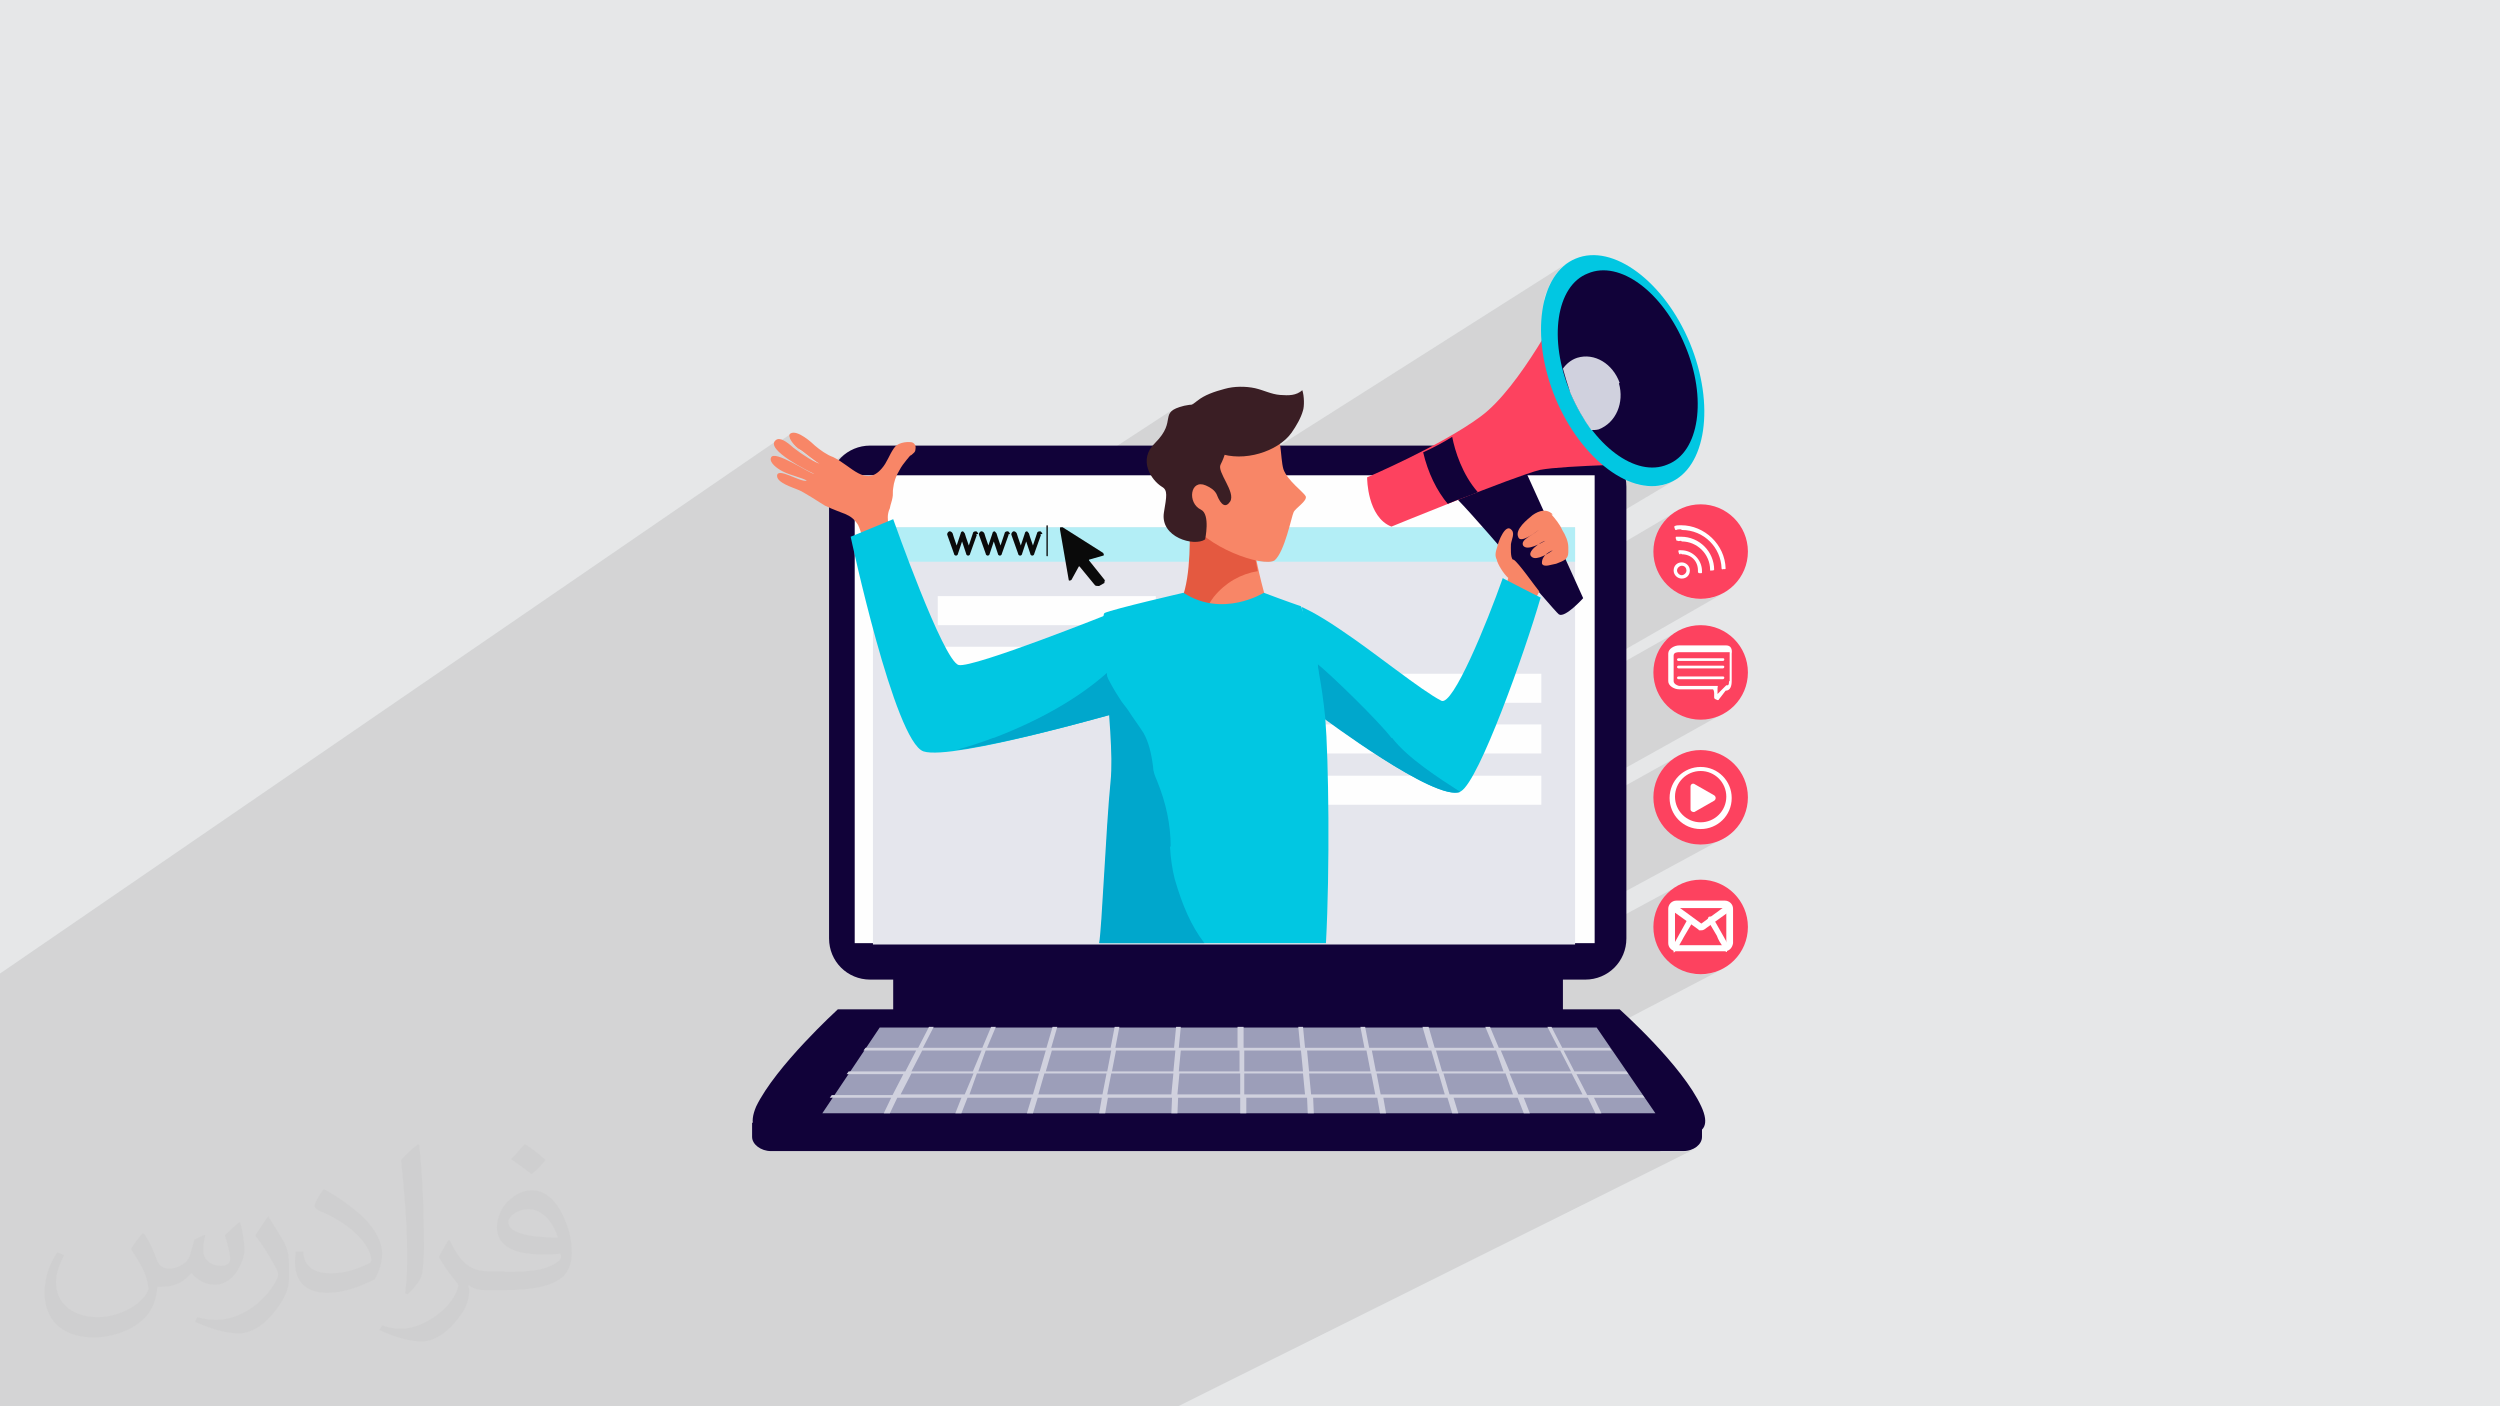
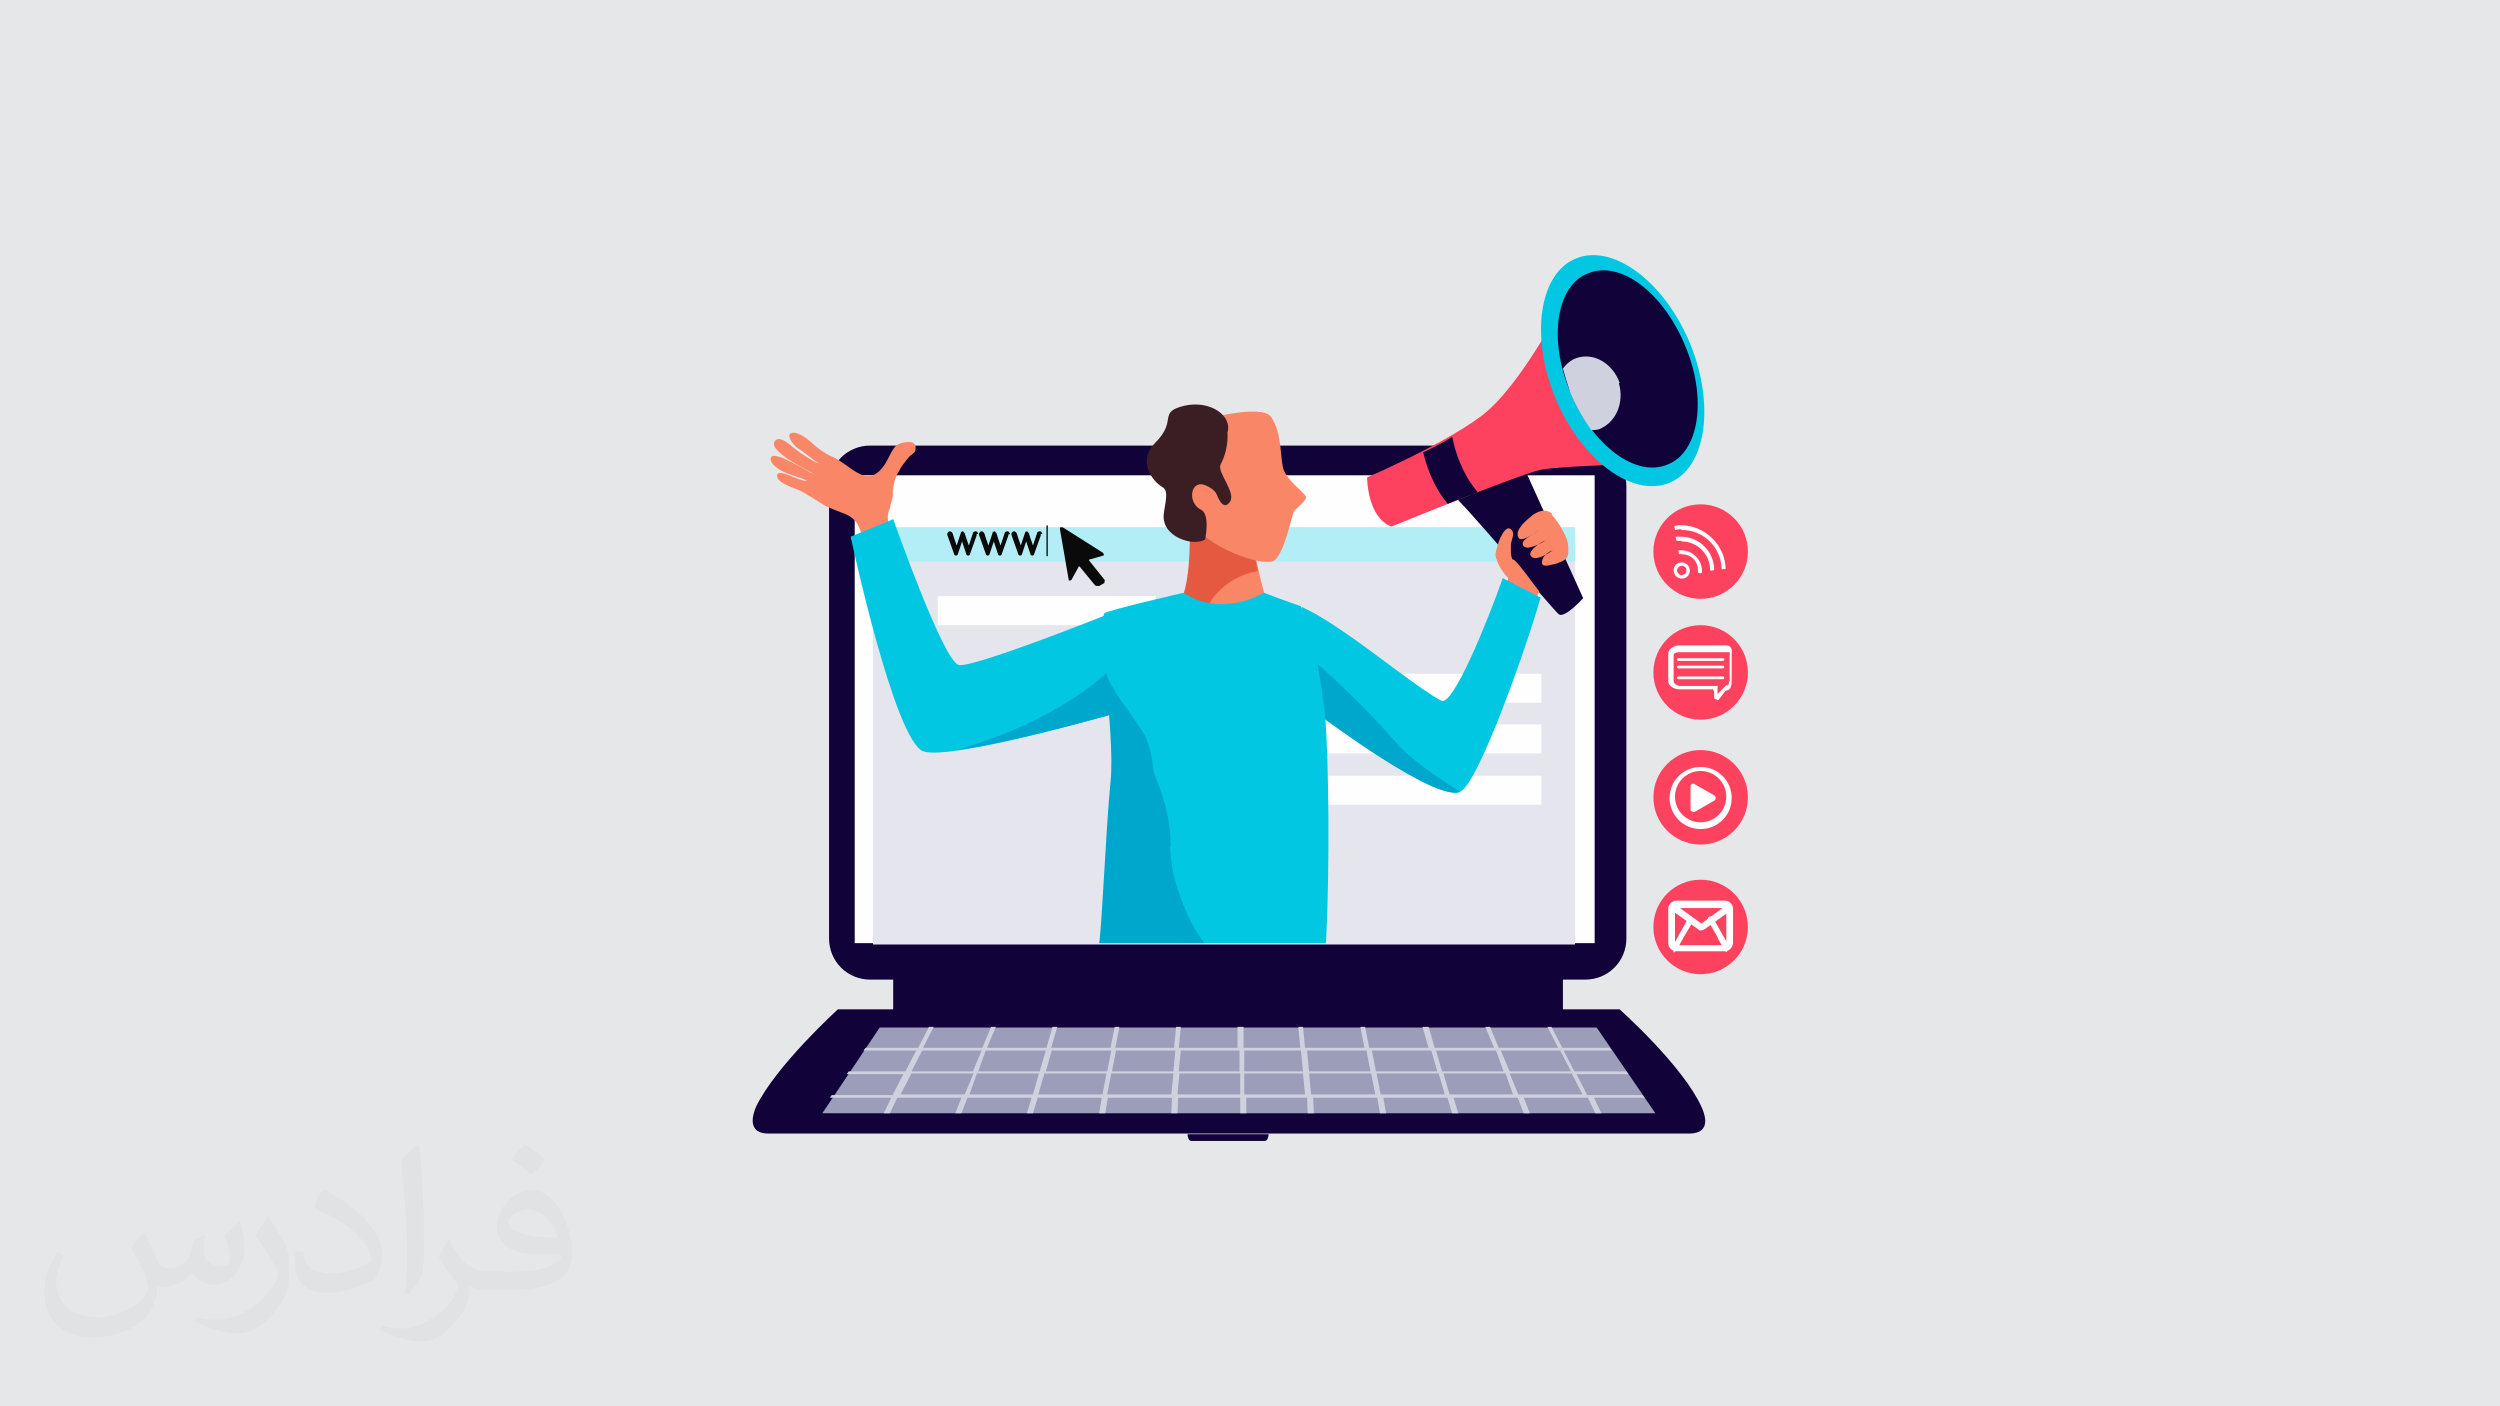
<svg xmlns="http://www.w3.org/2000/svg" xml:space="preserve" width="3.703in" height="2.083in" version="1.1" style="shape-rendering:geometricPrecision; text-rendering:geometricPrecision; image-rendering:optimizeQuality; fill-rule:evenodd; clip-rule:evenodd" viewBox="0 0 3703 2083">
  <defs>
    <style type="text/css">
   
    .fil14 {fill:#00A7CC}
    .fil13 {fill:#01C7E2}
    .fil15 {fill:#0A0A0A}
    .fil3 {fill:#110239}
    .fil11 {fill:#3A1E24}
    .fil5 {fill:#9C9EB9}
    .fil8 {fill:#B3EEF6}
    .fil6 {fill:#D0D1DE}
    .fil10 {fill:#E45940}
    .fil7 {fill:#E5E6ED}
    .fil0 {fill:#E6E7E8}
    .fil9 {fill:#F88667}
    .fil12 {fill:#FD425F}
    .fil4 {fill:#FEFEFE}
    .fil16 {fill:white}
    .fil2 {fill:#373435;fill-opacity:0.031}
    .fil1 {fill:#373435;fill-opacity:0.102}
   
  </style>
  </defs>
  <g id="Layer_x0020_1">
    <polygon class="fil0" points="0,0 3703,0 3703,2083 0,2083 " />
-     <polygon class="fil1" points="652,2083 649,2083 649,2083 649,2083 648,2083 643,2083 637,2083 635,2083 630,2083 624,2083 623,2083 615,2083 615,2083 613,2083 611,2083 610,2083 608,2083 606,2083 598,2083 598,2083 596,2083 593,2083 591,2083 580,2083 577,2083 576,2083 575,2083 575,2083 574,2083 573,2083 572,2083 570,2083 567,2083 566,2083 557,2083 557,2083 555,2083 552,2083 552,2083 537,2083 537,2083 535,2083 529,2083 529,2083 529,2083 525,2083 522,2083 521,2083 516,2083 512,2083 507,2083 491,2083 488,2083 485,2083 483,2083 480,2083 476,2083 465,2083 455,2083 449,2083 443,2083 437,2083 437,2083 436,2083 434,2083 423,2083 414,2083 408,2083 402,2083 400,2083 391,2083 389,2083 368,2083 366,2083 357,2083 356,2083 352,2083 343,2083 340,2083 319,2083 314,2083 309,2083 305,2083 299,2083 283,2083 277,2083 262,2083 260,2083 251,2083 245,2083 243,2083 235,2083 219,2083 214,2083 199,2083 180,2083 179,2083 172,2083 158,2083 140,2083 123,2083 114,2083 103,2083 101,2083 75,2083 42,2083 0,2083 0,2071 0,2069 0,2067 0,2051 0,2048 0,2047 0,2036 0,2020 0,2016 0,2013 0,2008 0,2001 0,2001 0,1996 0,1996 0,1995 0,1989 0,1988 0,1985 0,1980 0,1980 0,1962 0,1955 0,1939 0,1937 0,1936 0,1932 0,1919 0,1908 0,1904 0,1896 0,1895 0,1895 0,1895 0,1894 0,1894 0,1891 0,1891 0,1887 0,1882 0,1882 0,1879 0,1873 0,1866 0,1865 0,1863 0,1861 0,1861 0,1860 0,1855 0,1855 0,1855 0,1855 0,1854 0,1847 0,1843 0,1824 0,1822 0,1817 0,1817 0,1815 0,1813 0,1813 0,1805 0,1804 0,1796 0,1794 0,1793 0,1792 0,1791 0,1785 0,1785 0,1784 0,1783 0,1782 0,1780 0,1780 0,1780 0,1779 0,1779 0,1778 0,1778 0,1778 0,1777 0,1777 0,1777 0,1773 0,1770 0,1770 0,1770 0,1769 0,1769 0,1768 0,1766 0,1764 0,1762 0,1759 0,1759 0,1759 0,1759 0,1759 0,1757 0,1756 0,1754 0,1753 0,1753 0,1752 0,1752 0,1752 0,1747 0,1745 0,1745 0,1744 0,1743 0,1743 0,1743 0,1742 0,1740 0,1738 0,1736 0,1734 0,1733 0,1733 0,1732 0,1732 0,1731 0,1730 0,1728 0,1728 0,1727 0,1721 0,1717 0,1717 0,1717 0,1712 0,1709 0,1707 0,1706 0,1645 0,1637 0,1631 0,1621 0,1580 0,1580 0,1573 0,1573 0,1571 0,1569 0,1556 0,1556 0,1555 0,1548 0,1524 0,1521 0,1520 0,1519 0,1512 0,1489 0,1488 0,1487 0,1476 0,1460 0,1460 0,1446 0,1442 1150,653 1148,656 1147,659 1147,659 1171,643 1170,645 1169,648 1171,651 1173,655 1176,659 1179,662 1183,665 1185,667 1187,668 1191,671 1195,674 1200,678 1205,682 1209,685 1213,687 1215,688 1200,699 1202,700 1205,702 1207,702 1194,711 1194,711 1255,670 1250,674 1246,678 1242,682 1238,687 1235,692 1233,697 1231,703 1229,708 1228,715 1228,721 1228,729 1329,661 1327,663 1325,665 1322,669 1320,673 1318,677 1316,681 1314,685 1312,688 1309,692 1306,695 1302,700 1297,703 1296,704 1308,704 1349,676 1350,675 1308,704 1588,704 1738,606 1735,608 1733,610 1732,613 1731,616 1730,619 1730,622 1777,591 1772,594 1769,597 1766,600 1762,603 1758,606 1754,610 1751,613 1748,617 1747,620 1749,623 1752,626 1754,628 1756,630 1757,633 1758,634 1771,626 1769,628 1767,630 1765,632 1763,635 1761,638 1762,640 1766,645 1770,650 1775,654 1780,658 1786,661 1792,664 1793,665 1929,577 1925,580 1793,665 1798,667 1805,670 1812,672 1819,674 1827,675 1835,675 1842,675 1850,674 1858,673 1865,671 1873,668 1880,666 1887,662 1893,659 1822,704 1826,704 2324,388 2320,391 2315,394 2311,398 2308,402 2304,407 2301,412 2298,417 2295,422 2293,428 2290,434 2288,440 2287,445 2344,410 2348,407 2352,405 2357,404 2361,402 2366,402 2370,401 2375,401 2380,401 2385,402 2390,402 2395,404 2400,405 2405,407 2410,409 2415,412 2419,415 2424,418 2429,421 2434,425 2439,429 2444,433 2448,438 2453,443 2457,448 2462,453 2466,459 2470,465 2474,471 2478,477 2482,484 2486,490 2489,497 2493,505 2496,512 2499,519 2501,527 2504,534 2506,541 2508,548 2509,556 2511,563 2512,570 2513,577 2514,584 2514,591 2514,597 2514,604 2514,610 2513,616 2513,622 2512,628 2511,634 2509,640 2507,645 2506,650 2503,655 2501,659 2498,664 2496,668 2493,672 2489,675 2486,679 2482,681 2478,684 2424,717 2429,718 2434,719 2440,720 2446,720 2451,720 2457,720 2462,719 2468,717 2473,715 2478,713 2483,710 2362,782 2362,829 2486,756 2480,760 2475,764 2470,768 2465,773 2461,778 2458,784 2455,790 2453,796 2481,779 2482,779 2482,779 2483,779 2484,778 2485,778 2486,778 2488,778 2489,778 2490,778 2491,778 2498,778 2504,779 2510,781 2516,783 2522,786 2527,789 2532,793 2537,797 2541,801 2545,806 2549,811 2552,817 2554,823 2556,829 2557,835 2558,842 2558,842 2558,842 2558,842 2557,842 2557,842 2557,843 2491,881 2492,882 2499,884 2505,886 2512,887 2519,887 2526,887 2533,886 2540,884 2546,882 2552,879 2362,988 2362,1005 2486,935 2480,938 2475,942 2470,947 2465,951 2461,957 2458,963 2455,969 2454,972 2476,959 2479,958 2481,957 2484,957 2487,956 2559,956 2561,957 2563,957 2565,958 2566,960 2567,962 2567,964 2567,966 2567,968 2567,1009 2567,1011 2566,1014 2566,1016 2565,1018 2564,1020 2562,1021 2556,1025 2547,1035 2547,1036 2547,1036 2547,1036 2500,1063 2505,1064 2512,1065 2519,1065 2526,1065 2533,1064 2540,1062 2546,1060 2552,1057 2362,1163 2362,1189 2486,1120 2480,1123 2475,1127 2470,1132 2465,1137 2461,1142 2458,1148 2455,1154 2453,1160 2451,1166 2497,1140 2501,1138 2505,1137 2510,1136 2515,1135 2519,1135 2524,1135 2529,1136 2533,1137 2537,1138 2541,1140 2545,1143 2549,1145 2552,1148 2555,1152 2558,1155 2560,1159 2562,1163 2564,1167 2565,1172 2565,1176 2566,1181 2565,1186 2565,1191 2564,1195 2562,1199 2560,1203 2558,1207 2555,1211 2552,1214 2549,1217 2545,1220 2541,1222 2496,1247 2499,1248 2505,1249 2512,1251 2519,1251 2526,1251 2533,1249 2540,1248 2546,1245 2552,1242 2362,1345 2362,1379 2486,1312 2480,1316 2475,1320 2470,1324 2465,1329 2461,1334 2458,1340 2455,1346 2454,1349 2478,1336 2481,1335 2483,1335 2555,1335 2557,1335 2560,1336 2561,1337 2563,1338 2565,1340 2566,1342 2567,1344 2567,1347 2567,1398 2566,1400 2565,1402 2564,1404 2563,1406 2561,1407 2559,1408 2558,1409 2558,1410 2501,1440 2505,1442 2512,1443 2519,1443 2526,1443 2533,1442 2540,1440 2546,1438 2552,1435 2370,1530 2384,1551 2385,1551 2388,1555 2387,1555 2409,1586 2409,1586 2412,1591 2412,1591 2433,1622 2433,1622 2434,1623 2452,1649 2393,1679 2503,1679 2511,1678 2517,1676 2458,1706 2494,1706 2500,1705 2505,1704 2510,1702 1745,2083 1738,2083 1704,2083 1695,2083 1594,2083 1538,2083 1528,2083 1521,2083 1470,2083 1453,2083 1453,2083 1446,2083 1443,2083 1423,2083 1383,2083 1377,2083 1375,2083 1373,2083 1371,2083 1369,2083 1359,2083 1353,2083 1326,2083 1309,2083 1305,2083 1302,2083 1296,2083 1293,2083 1292,2083 1291,2083 1288,2083 1280,2083 1280,2083 1273,2083 1272,2083 1264,2083 1263,2083 1260,2083 1260,2083 1256,2083 1256,2083 1229,2083 1228,2083 1224,2083 1223,2083 1216,2083 1212,2083 1205,2083 1204,2083 1204,2083 1204,2083 1198,2083 1197,2083 1196,2083 1193,2083 1190,2083 1187,2083 1187,2083 1187,2083 1185,2083 1185,2083 1181,2083 1179,2083 1175,2083 1170,2083 1170,2083 1168,2083 1166,2083 1163,2083 1157,2083 1157,2083 1153,2083 1147,2083 1146,2083 1143,2083 1141,2083 1138,2083 1137,2083 1135,2083 1134,2083 1131,2083 1129,2083 1126,2083 1122,2083 1118,2083 1114,2083 1107,2083 1103,2083 1101,2083 1101,2083 1100,2083 1090,2083 1088,2083 1087,2083 1084,2083 1081,2083 1080,2083 1071,2083 1067,2083 1066,2083 1066,2083 1062,2083 1058,2083 1057,2083 1050,2083 1049,2083 1043,2083 1039,2083 1039,2083 1032,2083 1023,2083 1016,2083 1012,2083 1011,2083 1001,2083 995,2083 983,2083 982,2083 975,2083 964,2083 956,2083 954,2083 953,2083 947,2083 945,2083 937,2083 937,2083 930,2083 929,2083 926,2083 911,2083 908,2083 899,2083 897,2083 897,2083 895,2083 892,2083 891,2083 883,2083 880,2083 874,2083 871,2083 863,2083 849,2083 847,2083 841,2083 838,2083 837,2083 834,2083 830,2083 820,2083 814,2083 812,2083 803,2083 801,2083 797,2083 796,2083 791,2083 788,2083 785,2083 779,2083 758,2083 751,2083 750,2083 750,2083 748,2083 737,2083 731,2083 731,2083 719,2083 712,2083 708,2083 704,2083 702,2083 701,2083 694,2083 687,2083 676,2083 675,2083 667,2083 667,2083 665,2083 662,2083 661,2083 657,2083 656,2083 656,2083 655,2083 654,2083 653,2083 " />
    <path class="fil2" d="M214 1828c7,11 12,21 16,32 3,7 5,19 21,19 5,0 11,-1 17,-5 7,-3 12,-9 14,-17l6 -21 15 -7 1 1c-2,8 -3,16 -3,21 0,18 15,24 27,24 7,0 13,-4 13,-10 0,-8 -4,-23 -8,-35 7,-7 14,-14 22,-20l1 1c4,15 6,30 6,40 0,10 -4,20 -8,27 -7,14 -20,25 -36,25 -12,0 -25,-6 -34,-17l-1 0c-9,11 -22,20 -43,20l-7 0c-1,14 -4,24 -9,33 -13,25 -50,42 -85,42 -49,0 -73,-28 -73,-66 0,-23 8,-45 19,-60l10 4c-7,14 -12,27 -12,40 0,35 29,52 62,52 31,0 68,-19 75,-42 -3,-25 -12,-36 -26,-59 4,-7 10,-15 17,-23l1 0 0 0 0 0 0 0 2 1 0 0 0 0 0 0 0 0 0 0 0 0 0 0 0 0 0 0zm564 -133c10,6 20,14 30,23 -6,8 -12,15 -21,21 -10,-8 -20,-15 -30,-22 7,-8 14,-15 20,-22l0 0 0 0 0 0 1 0 0 0 0 0zm5 96c-17,0 -30,11 -30,19 0,17 33,23 73,23 -5,-20 -22,-42 -43,-42l0 0zm-37 93c22,0 41,-1 55,-4 16,-4 30,-12 30,-18 0,-2 0,-3 -1,-5 -9,1 -19,1 -29,1 -29,0 -52,-7 -61,-23 -2,-5 -4,-10 -4,-16 0,-16 7,-32 19,-42 10,-9 21,-14 33,-14 20,0 37,16 48,42 6,14 11,30 11,51 0,14 -4,25 -12,34 -16,15 -45,21 -90,21l-20 0 0 0 -5 0c-11,0 -19,-2 -25,-7l-1 0c0,3 1,5 1,7 0,10 -3,23 -10,33 -20,30 -42,43 -60,43 -19,0 -42,-7 -63,-17l4 -7c7,3 16,5 29,5 34,0 78,-33 84,-64 -1,-3 -4,-6 -7,-10 -10,-12 -16,-22 -22,-32 5,-10 10,-18 14,-25l2 0c14,29 28,46 57,46l5 0 0 0 21 0 0 0 0 0 0 0 -3 1 0 0 0 0zm-146 31c2,-14 3,-29 3,-43l0 -21c0,-39 -5,-96 -9,-133 7,-8 17,-17 25,-23l2 1c5,47 7,101 7,151 0,13 -1,26 -2,35 -1,12 -8,21 -22,35l-3 -1 0 0 0 0 0 0 -1 -1 0 0 0 0zm-151 -62c1,18 10,33 41,33 20,0 36,-5 55,-14 3,-1 5,-3 5,-5 0,-12 -9,-27 -24,-41 -14,-13 -34,-25 -52,-32 -6,-3 -8,-5 -8,-8 0,-5 7,-16 13,-24l2 0c20,11 43,27 60,44 15,16 25,33 25,51 0,13 -4,26 -11,38 -22,11 -46,20 -70,20 -29,0 -48,-14 -48,-45 0,-3 0,-9 1,-16l10 0 0 0 0 0 0 0 1 -1 0 0 0 0 0 0zm-52 -52l18 29c7,11 13,22 13,41l0 24c0,19 -12,39 -32,60 -15,14 -29,20 -42,20 -19,0 -40,-6 -65,-17l3 -7c8,2 17,4 28,4 36,0 72,-26 89,-58 2,-4 3,-7 3,-9 0,-4 -2,-8 -4,-11 -9,-17 -19,-33 -30,-47 6,-9 12,-18 18,-27l1 0 0 -2 0 0 0 0 0 0z" />
    <g id="_2607721868304">
      <rect class="fil3" x="1323" y="1352" width="992" height="145" />
      <path class="fil3" d="M2348 1451l-1059 0c-34,0 -61,-27 -61,-61l0 -669c0,-34 27,-61 61,-61l1059 0c34,0 61,27 61,61l0 669c0,34 -27,61 -61,61z" />
      <rect class="fil4" x="1283" y="712" width="1072" height="678" />
-       <path class="fil3" d="M1114 1663l0 21c0,11 13,21 28,21l1351 0c16,0 28,-10 28,-21l0 -21 -1408 0z" />
      <path class="fil3" d="M1819 1495l-578 0c-1,1 -92,84 -121,144 -11,26 -4,40 18,40l682 0 682 0c23,0 30,-14 18,-40 -28,-61 -119,-142 -121,-144l-581 0z" />
      <polygon class="fil5" points="2452,1649 1218,1649 1303,1522 2365,1522 " />
      <path class="fil6" d="M2436 1626l-3 -4 -82 0 -16 -31 77 0 -3 -4 -77 0 -16 -31 71 0 -3 -4 -70 0 -16 -31 -6 0 16 31 -88 0 -13 -31 -7 0 13 31 -88 0 -9 -31 -9 0 9 31 -88 0 -6 -31 -7 0 6 31 -88 0 -3 -31 -7 0 3 31 -84 0 0 -31 -9 0 0 31 -87 0 3 -31 -7 0 -3 31 -87 0 6 -31 -7 0 -6 31 -88 0 9 -31 -7 0 -9 31 -88 0 13 -31 -7 0 -13 31 -88 0 16 -31 -7 0 -16 31 -78 0 -3 4 78 0 -16 31 -84 0 -3 4 84 0 -16 31 -90 0 -3 4 91 0 -11 23 9 0 11 -23 95 0 -9 23 9 0 9 -23 95 0 -7 23 9 0 7 -23 95 0 -4 23 9 0 4 -23 95 0 -1 23 9 0 1 -23 92 0 0 23 9 0 0 -23 90 0 1 23 9 0 -1 -23 95 0 4 23 9 0 -4 -23 95 0 7 23 9 0 -7 -23 95 0 9 23 9 0 -9 -23 95 0 11 23 9 0 -11 -23 75 0zm-975 -70l88 0 -9 31 -91 0 11 -31zm-95 0l88 0 -13 31 -91 0 16 -31zm63 65l-95 0 16 -31 92 0 -13 31zm102 0l-95 0 11 -31 92 0 -9 31zm102 0l-95 0 9 -31 92 0 -6 31zm7 -34l-91 0 9 -31 88 0 -6 31zm95 34l-95 0 6 -31 92 0 -3 31zm3 -34l-91 0 6 -31 88 0 -3 31zm98 34l-92 0 3 -31 90 0 0 31zm0 -34l-90 0 3 -31 87 0 0 31zm7 -31l84 0 3 31 -87 0 0 -31zm0 65l0 -31 87 0 3 31 -90 0zm468 -65l16 31 -91 0 -13 -31 88 0zm-95 0l11 31 -91 0 -9 -31 88 0zm-280 0l88 0 6 31 -91 0 -3 -31zm6 65l-3 -31 92 0 6 31 -95 0zm90 -65l88 0 9 31 -91 0 -6 -31zm13 65l-6 -31 92 0 9 31 -95 0zm102 0l-9 -31 92 0 11 31 -95 0zm102 0l-13 -31 92 0 16 31 -95 0z" />
      <path class="fil3" d="M1819 1680l-60 0c0,0 0,6 3,9 1,1 3,1 4,1l53 0 53 0c1,0 3,0 4,-1 3,-3 3,-9 3,-9l-60 0z" />
      <rect class="fil4" x="1266" y="704" width="1096" height="693" />
      <rect class="fil7" x="1293" y="781" width="1040" height="618" />
      <rect class="fil8" x="1293" y="781" width="1040" height="51" />
      <rect class="fil4" x="1960" y="998" width="323" height="43" />
      <rect class="fil4" x="1960" y="1073" width="323" height="43" />
      <rect class="fil4" x="1960" y="1149" width="323" height="43" />
      <rect class="fil4" x="1389" y="883" width="323" height="43" />
-       <rect class="fil4" x="1389" y="958" width="323" height="43" />
      <path class="fil9" d="M1855 781c-23,4 -45,4 -67,3 -7,0 -16,-3 -24,-6 1,28 1,92 -18,119 0,0 7,33 65,33 58,1 64,-43 64,-43 0,0 -20,-67 -20,-107z" />
      <path class="fil10" d="M1745 899c0,0 0,1 1,3 0,0 0,0 0,0 0,1 1,1 1,3 0,0 0,0 0,0 1,1 1,3 3,4 0,0 0,0 0,0 3,3 6,6 10,9 0,0 0,0 1,0 3,1 4,3 9,4 0,0 1,0 1,0 3,1 6,3 10,3 1,-14 7,-28 17,-41 17,-21 40,-34 65,-38 -4,-21 -10,-48 -10,-68 -23,4 -45,4 -67,3 -7,0 -16,-3 -24,-6 1,33 1,97 -18,125 0,-1 0,0 0,0 0,0 0,0 0,0z" />
      <path class="fil9" d="M1774 624c0,0 95,-28 109,-6 16,23 13,60 18,77 6,17 30,34 33,40 3,7 -16,18 -18,24 -3,6 -13,58 -28,71 -17,11 -105,-20 -126,-61 -21,-43 -13,-132 13,-145z" />
      <path class="fil11" d="M1818 640c0,0 3,23 -10,48 -6,11 23,41 14,55 -6,9 -13,7 -20,-11 -3,-6 -9,-10 -16,-13 -23,-10 -28,26 -7,36 14,7 6,44 6,44 -16,11 -67,-3 -61,-40 4,-24 6,-33 -3,-38 -16,-10 -36,-40 -10,-65 34,-34 3,-45 43,-55 40,-9 72,16 64,40z" />
-       <path class="fil11" d="M1747 620c3,-9 18,-20 26,-26 11,-9 26,-14 41,-18 14,-4 31,-4 45,-1 13,3 24,9 37,10 13,1 24,1 33,-7 3,9 3,24 1,30 -3,11 -10,23 -17,33 -20,28 -71,44 -108,30 -18,-7 -34,-14 -43,-30 -4,-7 -9,-11 -16,-20z" />
      <path class="fil3" d="M2253 683l92 203c0,0 -27,30 -36,24 -9,-7 -146,-172 -161,-180 -14,-9 104,-47 104,-47z" />
      <path class="fil12" d="M2025 708c0,0 0,58 36,72 0,0 183,-75 220,-84 37,-7 171,-9 171,-9l-135 -242c0,0 -65,129 -124,172 -58,43 -168,90 -168,90z" />
      <path class="fil3" d="M2145 746c14,-6 30,-11 44,-17 -23,-26 -34,-61 -38,-82 -14,9 -28,16 -43,23 7,30 20,57 37,77z" />
      <path class="fil13" d="M2503 508c38,92 24,185 -30,207 -55,23 -131,-34 -169,-125 -38,-92 -24,-185 30,-207 55,-23 131,34 169,125z" />
-       <path class="fil3" d="M2496 512c33,78 21,158 -26,176 -47,20 -111,-28 -144,-107 -33,-78 -21,-158 26,-176 47,-20 111,27 144,107z" />
+       <path class="fil3" d="M2496 512c33,78 21,158 -26,176 -47,20 -111,-28 -144,-107 -33,-78 -21,-158 26,-176 47,-20 111,27 144,107" />
      <path class="fil9" d="M2241 829c-4,-3 -3,-18 -3,-23 1,-7 6,-16 1,-21 -9,-11 -20,18 -21,24 -3,9 -4,14 -1,20 1,6 10,21 17,27 -1,3 -1,6 -3,10 9,4 14,6 23,11 9,6 9,11 17,17l9 -18c-6,-7 -31,-43 -38,-47z" />
      <path class="fil9" d="M2300 762c-9,-9 -20,-6 -30,1 -7,6 -27,21 -21,33 4,10 30,-11 30,-11 -10,9 -27,14 -23,23 6,9 27,-4 33,-7 -6,1 -30,17 -20,24 7,6 26,-6 31,-10 -7,3 -17,9 -16,20 3,6 14,1 21,0 10,-4 18,-6 18,-17 0,-3 0,-4 0,-7 0,-9 -4,-18 -9,-26 -4,-9 -10,-16 -16,-23z" />
      <path class="fil9" d="M1335 829c-4,-7 -9,-14 -10,-23 -3,-7 -4,-14 -6,-20 -3,-7 -4,-13 -4,-20 0,-4 1,-9 3,-13 1,-6 3,-10 4,-16 1,-4 0,-9 1,-14 1,-9 4,-18 9,-26 3,-6 7,-11 11,-16 3,-3 4,-6 7,-7 3,-3 6,-4 6,-9 1,-4 -1,-9 -6,-10 -9,-1 -21,1 -26,9 -7,10 -10,21 -18,30 -24,28 -45,-4 -72,-17 -9,-3 -20,-11 -27,-17 -4,-4 -26,-24 -36,-18 -7,4 7,21 14,24 3,1 26,21 30,21 -7,-1 -26,-13 -40,-24 -10,-9 -20,-16 -26,-11 -17,14 51,47 57,50 -6,0 -60,-37 -64,-24 -3,7 9,16 17,20 11,6 31,10 36,14 -9,3 -44,-21 -44,-7 0,10 23,17 30,20 9,3 34,20 41,24 27,13 37,11 48,27 7,10 18,64 28,84l36 -31z" />
      <path class="fil13" d="M2226 856c-24,68 -74,190 -91,182 -31,-16 -98,-71 -149,-105 -38,-26 -58,-34 -58,-34l36 166c0,0 166,126 200,107 27,-16 95,-207 118,-287 1,1 -55,-28 -55,-28z" />
      <path class="fil14" d="M2061 1093c-18,-24 -90,-94 -109,-109l6 78c0,0 168,126 205,111 -31,-20 -78,-50 -101,-80z" />
      <path class="fil13" d="M1646 908c0,0 -205,82 -226,77 -23,-6 -97,-216 -97,-216l-63 26c0,0 65,304 108,318 43,14 296,-60 296,-60 0,0 6,-74 -18,-145z" />
      <path class="fil14" d="M1471 1093c-18,7 -37,13 -55,18 87,-11 249,-58 249,-58 0,0 1,-34 -4,-77 -50,53 -121,91 -189,117z" />
      <path class="fil6" d="M2399 567c-10,-28 -37,-45 -63,-37 -9,3 -16,9 -21,16 3,11 7,24 11,36 9,21 20,40 31,55 4,0 7,0 11,-1 26,-10 38,-40 30,-68z" />
      <path class="fil13" d="M1646 1157c-7,71 -13,220 -17,240l335 0c6,-111 4,-273 -1,-333 -10,-104 -36,-166 -36,-166 0,0 -26,-9 -55,-20 0,0 -61,38 -119,0 0,0 -104,24 -117,30 -9,7 17,172 10,249z" />
      <path class="fil14" d="M1734 1254c0,-33 -7,-65 -20,-97 -3,-7 -6,-14 -6,-21 -3,-23 -7,-37 -14,-50 -7,-11 -16,-23 -23,-34 -4,-6 -9,-11 -13,-18 -6,-9 -16,-26 -20,-36 4,53 11,122 7,159 -7,71 -13,220 -17,240l156 0c-20,-26 -33,-57 -44,-95 -4,-16 -6,-31 -7,-48z" />
      <path class="fil15" d="M1447 792l-10 28 0 0c0,1 -1,3 -3,3l0 0c0,0 0,0 0,0l0 0c0,0 0,0 0,0l0 0 0 0 0 0 0 0 0 0 0 0 0 0 0 0 0 0 0 0c0,0 0,0 0,0l0 0c0,0 0,0 0,0l0 0c-1,0 -3,-1 -3,-3l-6 -18 -6 18c0,1 -1,3 -3,3l0 0c0,0 0,0 0,0l0 0c0,0 0,0 0,0l0 0 0 0 0 0 0 0 0 0 0 0 0 0 0 0 0 0 0 0c0,0 0,0 0,0l0 0c0,0 0,0 0,0l0 0c-1,0 -3,-1 -3,-3l-10 -28 0 0c0,0 0,-1 0,-1 0,-1 1,-3 3,-4 0,0 1,0 1,0 1,0 3,1 4,3 0,0 3,10 6,18 3,-9 6,-18 6,-18 0,-1 1,-3 3,-3l0 0c0,0 0,0 0,0l0 0c0,0 0,0 0,0l0 0c0,0 0,0 0,0l0 0c0,0 0,0 0,0l0 0c0,0 0,0 0,0l0 0 0 0 0 0c0,0 0,0 0,0l0 0 0 0 0 0 0 0c0,0 0,0 0,0l0 0 0 0c0,0 0,0 0,0 0,0 0,0 0,0 0,0 0,0 0,0 0,0 0,0 0,0l0 0c0,0 0,0 0,0l0 0c0,0 0,0 0,0l0 0c1,0 1,1 3,3 0,0 3,10 6,18 3,-9 6,-18 6,-18 0,-1 1,-3 4,-3 0,0 1,0 1,0 1,0 3,3 3,4 -3,0 -3,0 -3,1l0 0z" />
      <path class="fil15" d="M1494 792l-10 28 0 0c0,1 -1,3 -3,3l0 0c0,0 0,0 0,0l0 0c0,0 0,0 0,0l0 0 0 0 0 0 0 0 0 0 0 0 0 0 0 0 0 0 0 0c0,0 0,0 0,0l0 0c0,0 0,0 0,0l0 0c-1,0 -3,-1 -3,-3l-6 -18 -6 18c0,1 -1,3 -3,3l0 0c0,0 0,0 0,0l0 0c0,0 0,0 0,0l0 0 0 0 0 0 0 0 0 0 0 0 0 0 0 0 0 0 0 0c0,0 0,0 0,0l0 0c0,0 0,0 0,0l0 0c-1,0 -3,-1 -3,-3l-10 -28 0 0c0,0 0,-1 0,-1 0,-1 1,-3 3,-4 0,0 1,0 1,0 1,0 3,1 4,3 0,0 3,10 6,18 3,-9 6,-18 6,-18 0,-1 1,-3 3,-3l0 0c0,0 0,0 0,0l0 0c0,0 0,0 0,0l0 0c0,0 0,0 0,0l0 0c0,0 0,0 0,0l0 0c0,0 0,0 0,0l0 0 0 0 0 0c0,0 0,0 0,0l0 0 0 0 0 0 0 0c0,0 0,0 0,0l0 0 0 0c0,0 0,0 0,0 0,0 0,0 0,0 0,0 0,0 0,0 0,0 0,0 0,0l0 0c0,0 0,0 0,0l0 0c0,0 0,0 0,0l0 0c1,0 1,1 3,3 0,0 3,10 6,18 3,-9 6,-18 6,-18 0,-1 1,-3 4,-3 0,0 1,0 1,0 1,0 3,3 3,4 -1,0 -1,0 -3,1l0 0z" />
      <path class="fil15" d="M1542 792l-10 28 0 0c0,1 -1,3 -3,3l0 0c0,0 0,0 0,0l0 0c0,0 0,0 0,0l0 0 0 0 0 0 0 0 0 0 0 0 0 0 0 0 0 0 0 0c0,0 0,0 0,0l0 0c0,0 0,0 0,0l0 0c-1,0 -3,-1 -3,-3l-6 -18 -6 18c0,1 -1,3 -3,3l0 0c0,0 0,0 0,0l0 0c0,0 0,0 0,0l0 0 0 0 0 0 0 0 0 0 0 0 0 0 0 0 0 0 0 0c0,0 0,0 0,0l0 0c0,0 0,0 0,0l0 0c-1,0 -3,-1 -3,-3l-10 -28 0 0c0,0 0,-1 0,-1 0,-1 1,-3 3,-4 0,0 1,0 1,0 1,0 3,1 4,3 0,0 3,10 6,18 3,-9 6,-18 6,-18 0,-1 1,-3 3,-3l0 0c0,0 0,0 0,0l0 0c0,0 0,0 0,0l0 0c0,0 0,0 0,0l0 0c0,0 0,0 0,0l0 0c0,0 0,0 0,0l0 0 0 0 0 0c0,0 0,0 0,0l0 0 0 0 0 0 0 0c0,0 0,0 0,0l0 0 0 0c0,0 0,0 0,0 0,0 0,0 0,0 0,0 0,0 0,0 0,0 0,0 0,0l0 0c0,0 0,0 0,0l0 0c0,0 0,0 0,0l0 0c1,0 1,1 3,3 0,0 3,10 6,18 3,-9 6,-18 6,-18 0,-1 1,-3 4,-3 0,0 1,0 1,0 1,0 3,3 3,4 -3,0 -3,0 -3,1l0 0z" />
      <path class="fil15" d="M1552 823c0,1 -1,1 -1,1l0 0c-1,0 -1,-1 -1,-1l0 -44c0,-1 1,-1 1,-1l0 0c1,0 1,1 1,1l0 44z" />
      <path class="fil15" d="M1637 860l-24 -30c0,0 0,0 0,-1 0,0 0,0 0,0l21 -6c1,0 1,-1 1,-1 0,-1 0,-1 -1,-3l-60 -38c-1,0 -1,0 -3,0 -1,0 -1,1 -1,3l13 75c0,1 1,1 1,1 1,0 1,0 3,-1l11 -20c0,0 0,0 0,0 0,0 0,0 1,0l23 28c1,1 4,1 6,1l7 -4c1,0 1,-1 1,-3 1,1 0,0 0,-1z" />
      <g>
        <g>
          <circle class="fil12" cx="2519" cy="1181" r="70" />
          <path class="fil16" d="M2519 1228c-26,0 -46,-21 -46,-46 0,-26 21,-46 46,-46 26,0 46,21 46,46 0,26 -21,46 -46,46zm0 -86c-21,0 -38,17 -38,38 0,21 17,38 38,38 21,0 38,-17 38,-38 0,-21 -17,-38 -38,-38z" />
          <path class="fil16" d="M2504 1199l0 -34c0,-3 3,-6 7,-3l28 16c3,2 3,6 0,8l-28 16c-2,2 -7,0 -7,-3z" />
        </g>
        <g>
          <circle class="fil12" cx="2519" cy="1373" r="70" />
          <path class="fil16" d="M2555 1409l-72 0c-6,0 -12,-5 -12,-12l0 -51c0,-6 5,-12 12,-12l72 0c6,0 12,5 12,12l0 51c-1,7 -6,12 -12,12zm-72 -64c-1,0 -2,1 -2,2l0 51c0,1 1,2 2,2l72 0c1,0 2,-1 2,-2l0 -51c0,-1 -1,-2 -2,-2l-72 0z" />
          <path class="fil16" d="M2518 1378c-1,0 -2,0 -2,-1l-39 -28c-2,-1 -2,-5 -1,-7 1,-2 5,-2 7,-1l37 27 37 -27c2,-1 5,-1 7,1 1,2 1,5 -1,7l-39 28c-2,1 -3,1 -5,1z" />
          <path class="fil16" d="M2479 1410l-1 -9 1 5 -3 -2c1,-1 15,-27 24,-43 1,-2 5,-3 6,-1 2,1 3,5 1,6 0,0 -6,10 -13,22 -3,6 -6,10 -8,15 -5,7 -5,7 -7,8z" />
          <path class="fil16" d="M2558 1410c-2,0 -2,0 -7,-9 -2,-3 -6,-9 -8,-15 -6,-10 -13,-22 -13,-22 -1,-2 0,-5 1,-6 2,-1 5,0 6,1 9,16 24,42 24,43l-3 2 0 6z" />
        </g>
        <g>
          <circle class="fil12" cx="2519" cy="817" r="70" />
          <path class="fil16" d="M2491 857c-6,0 -12,-5 -12,-12 0,-7 5,-12 12,-12 6,0 12,5 12,12 0,7 -5,12 -12,12zm0 -19c-3,0 -7,3 -7,7 0,3 3,7 7,7 3,0 7,-3 7,-7 0,-3 -2,-7 -7,-7z" />
          <path class="fil16" d="M2491 821c14,0 24,10 24,24 0,1 0,1 0,2 0,1 1,2 2,2l3 0c1,0 1,-1 1,-1 0,-1 0,-1 0,-2 0,-17 -14,-31 -31,-31 -1,0 -2,0 -3,0 -1,0 -1,1 -1,2l1 3c0,1 1,1 2,1 0,-1 0,-1 1,-1z" />
          <path class="fil16" d="M2491 802c23,0 42,19 42,42l0 0c0,1 1,2 2,1l3 0c0,-1 1,-1 1,-1 0,-27 -22,-49 -49,-49 -2,0 -5,0 -7,0 -1,0 -1,1 -1,2l1 3c0,1 1,1 2,1 1,1 3,0 5,0z" />
          <path class="fil16" d="M2491 785c33,0 58,26 59,57 0,1 1,2 2,1l3 0c1,0 1,-1 1,-1 -1,-35 -31,-64 -66,-64 -3,0 -7,0 -9,1 -1,0 -1,1 -1,2l1 3c0,1 1,1 2,1 1,-1 5,-1 7,-1z" />
        </g>
        <g>
          <circle class="fil12" cx="2519" cy="996" r="70" />
          <path class="fil16" d="M2559 956l-72 0c-7,0 -16,5 -16,12l0 41c0,7 9,12 16,12l50 0c1,0 2,3 2,6l0 6c0,2 2,3 3,3 0,0 1,1 2,1 1,0 2,0 2,-1l10 -13c7,0 9,-7 9,-14l0 -41c1,-6 -1,-12 -8,-12zm2 52c0,3 0,7 -2,7l-2 0 -13 13 0 -9c0,-1 1,-3 0,-3l-56 0c-3,0 -9,-3 -9,-7l0 -38c0,-5 6,-5 9,-5l72 0c3,0 2,0 2,2l0 41 -1 0z" />
          <path class="fil16" d="M2554 977c0,1 -1,2 -2,2l-66 0c-1,0 -2,-1 -2,-2l0 0c0,-1 1,-2 2,-2l66 0c2,0 2,1 2,2l0 0z" />
          <path class="fil16" d="M2554 988c0,1 -1,2 -2,2l-66 0c-1,0 -2,-1 -2,-2l0 0c0,-1 1,-2 2,-2l66 0c2,0 2,1 2,2l0 0z" />
          <path class="fil16" d="M2554 1004c0,1 -1,2 -2,2l-66 0c-1,0 -2,-1 -2,-2l0 0c0,-1 1,-2 2,-2l66 0c2,0 2,1 2,2l0 0z" />
        </g>
      </g>
    </g>
  </g>
</svg>